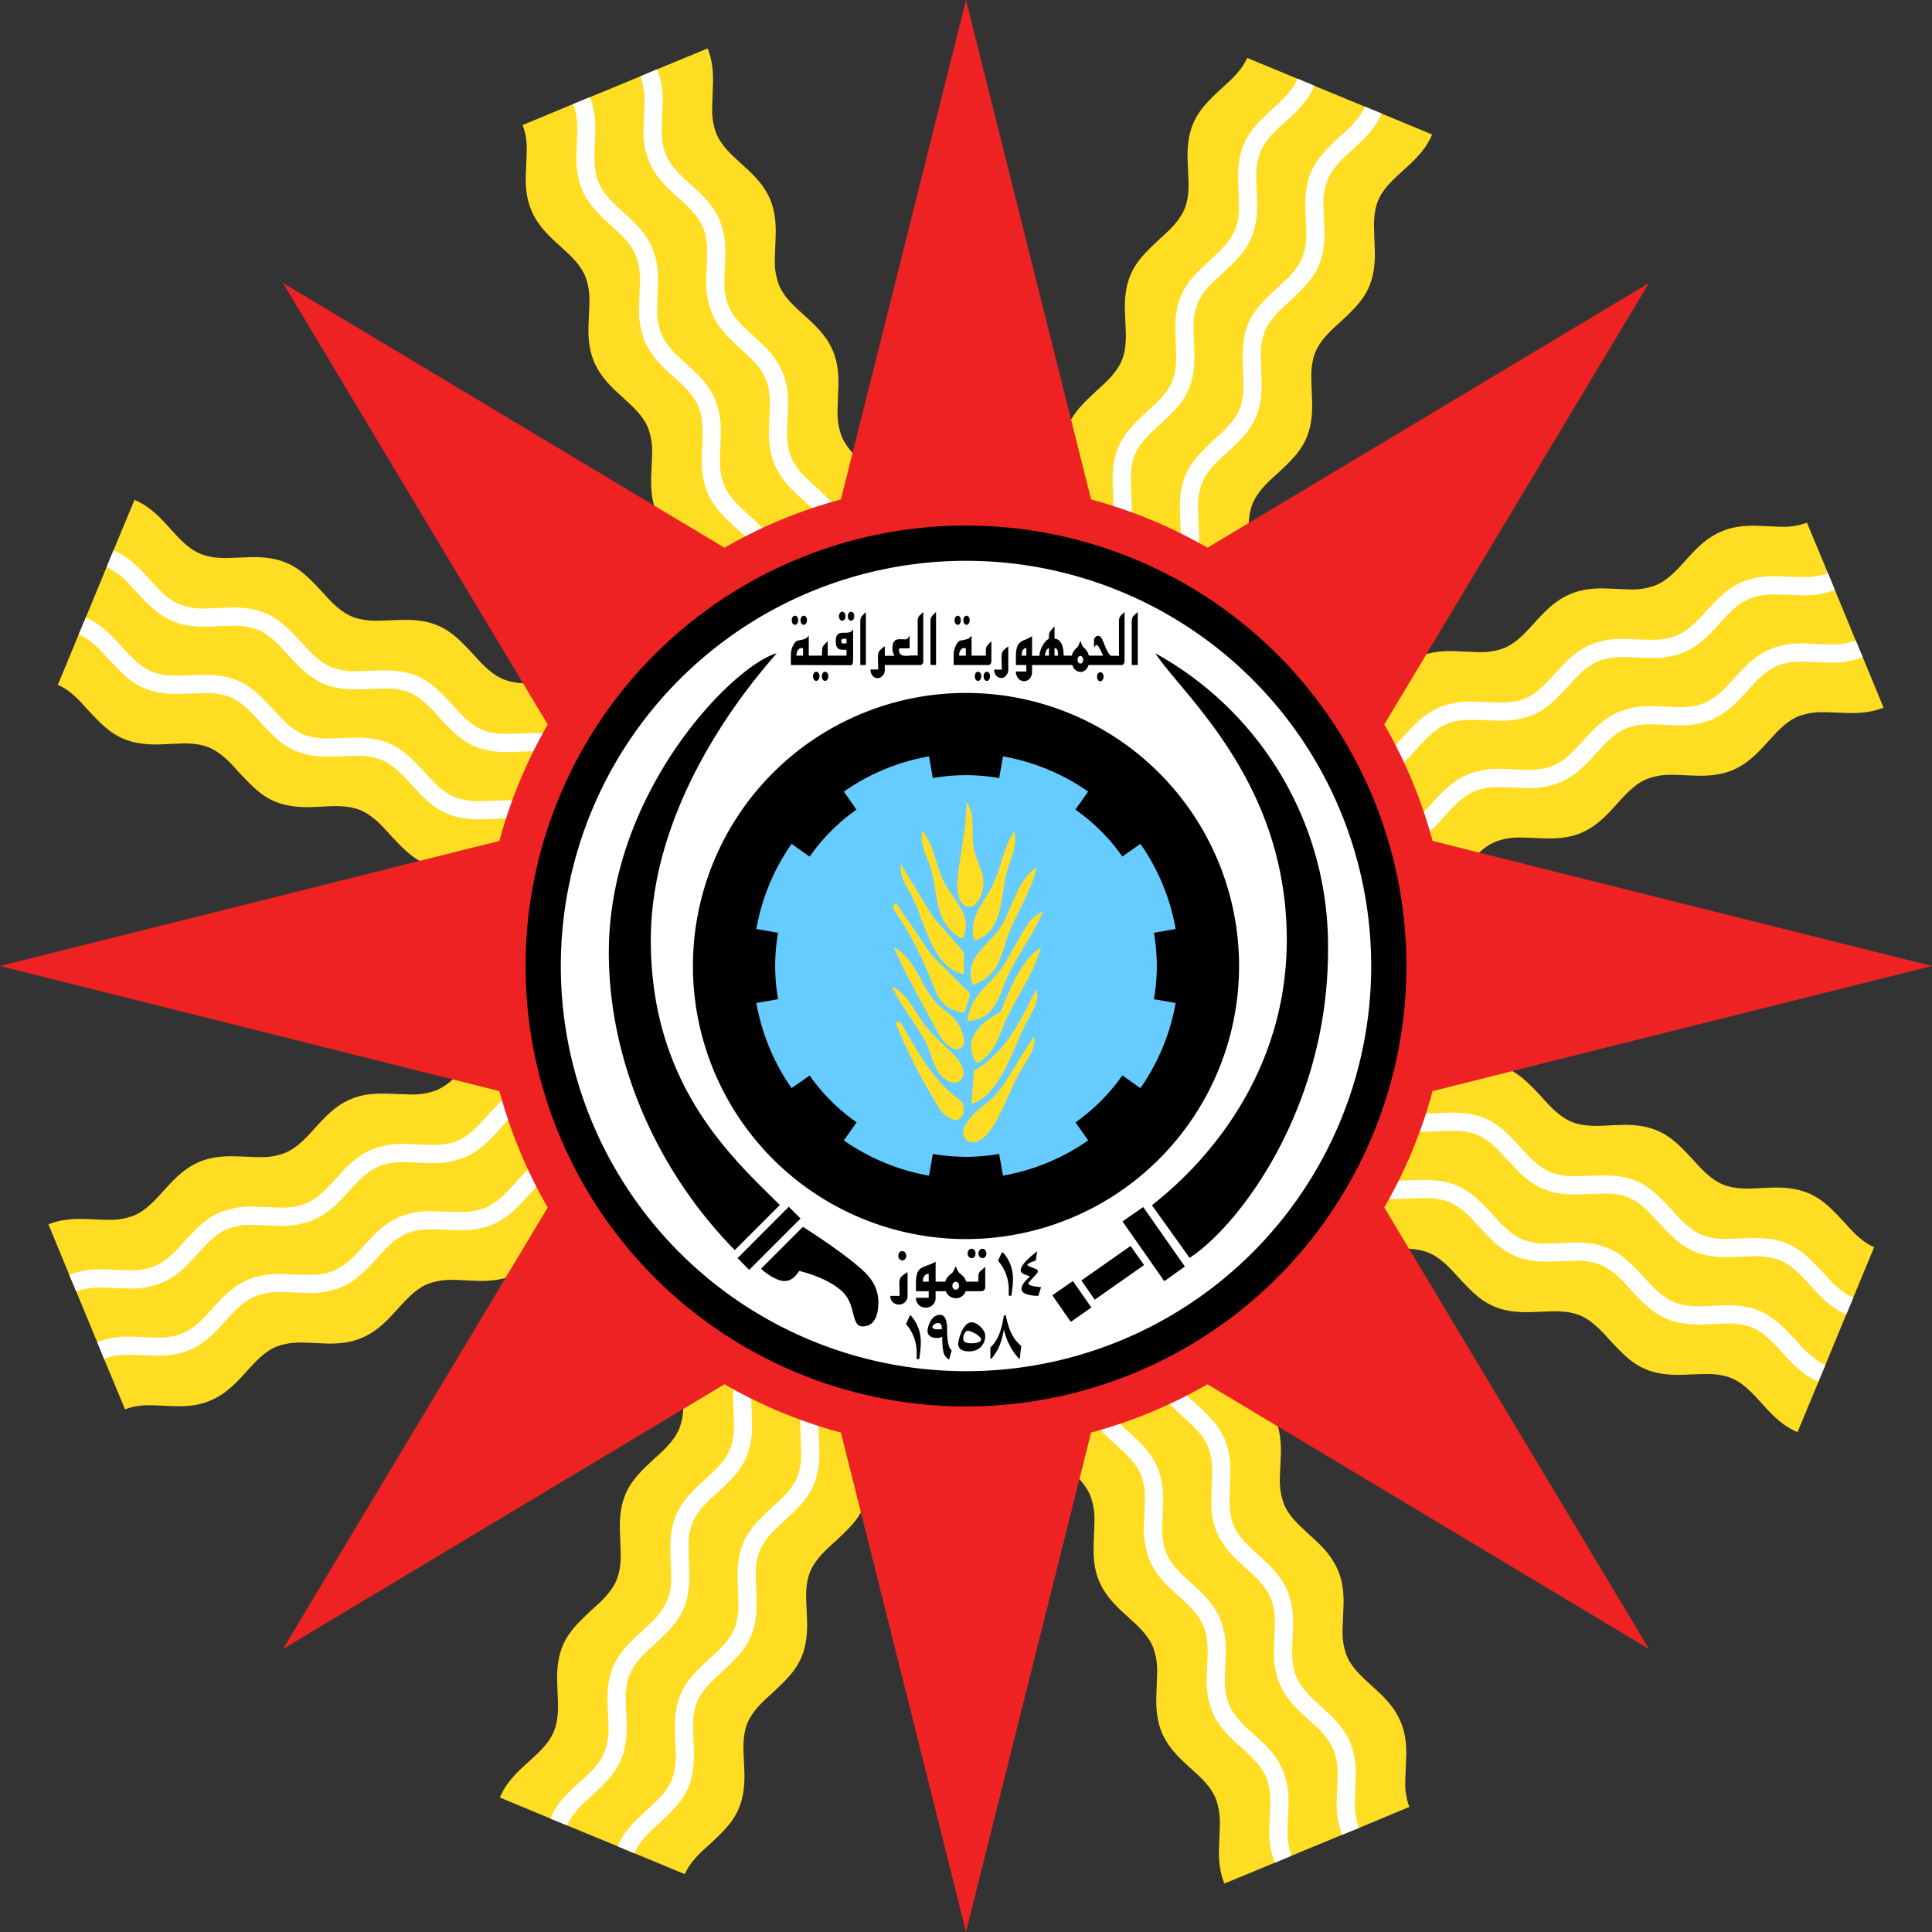
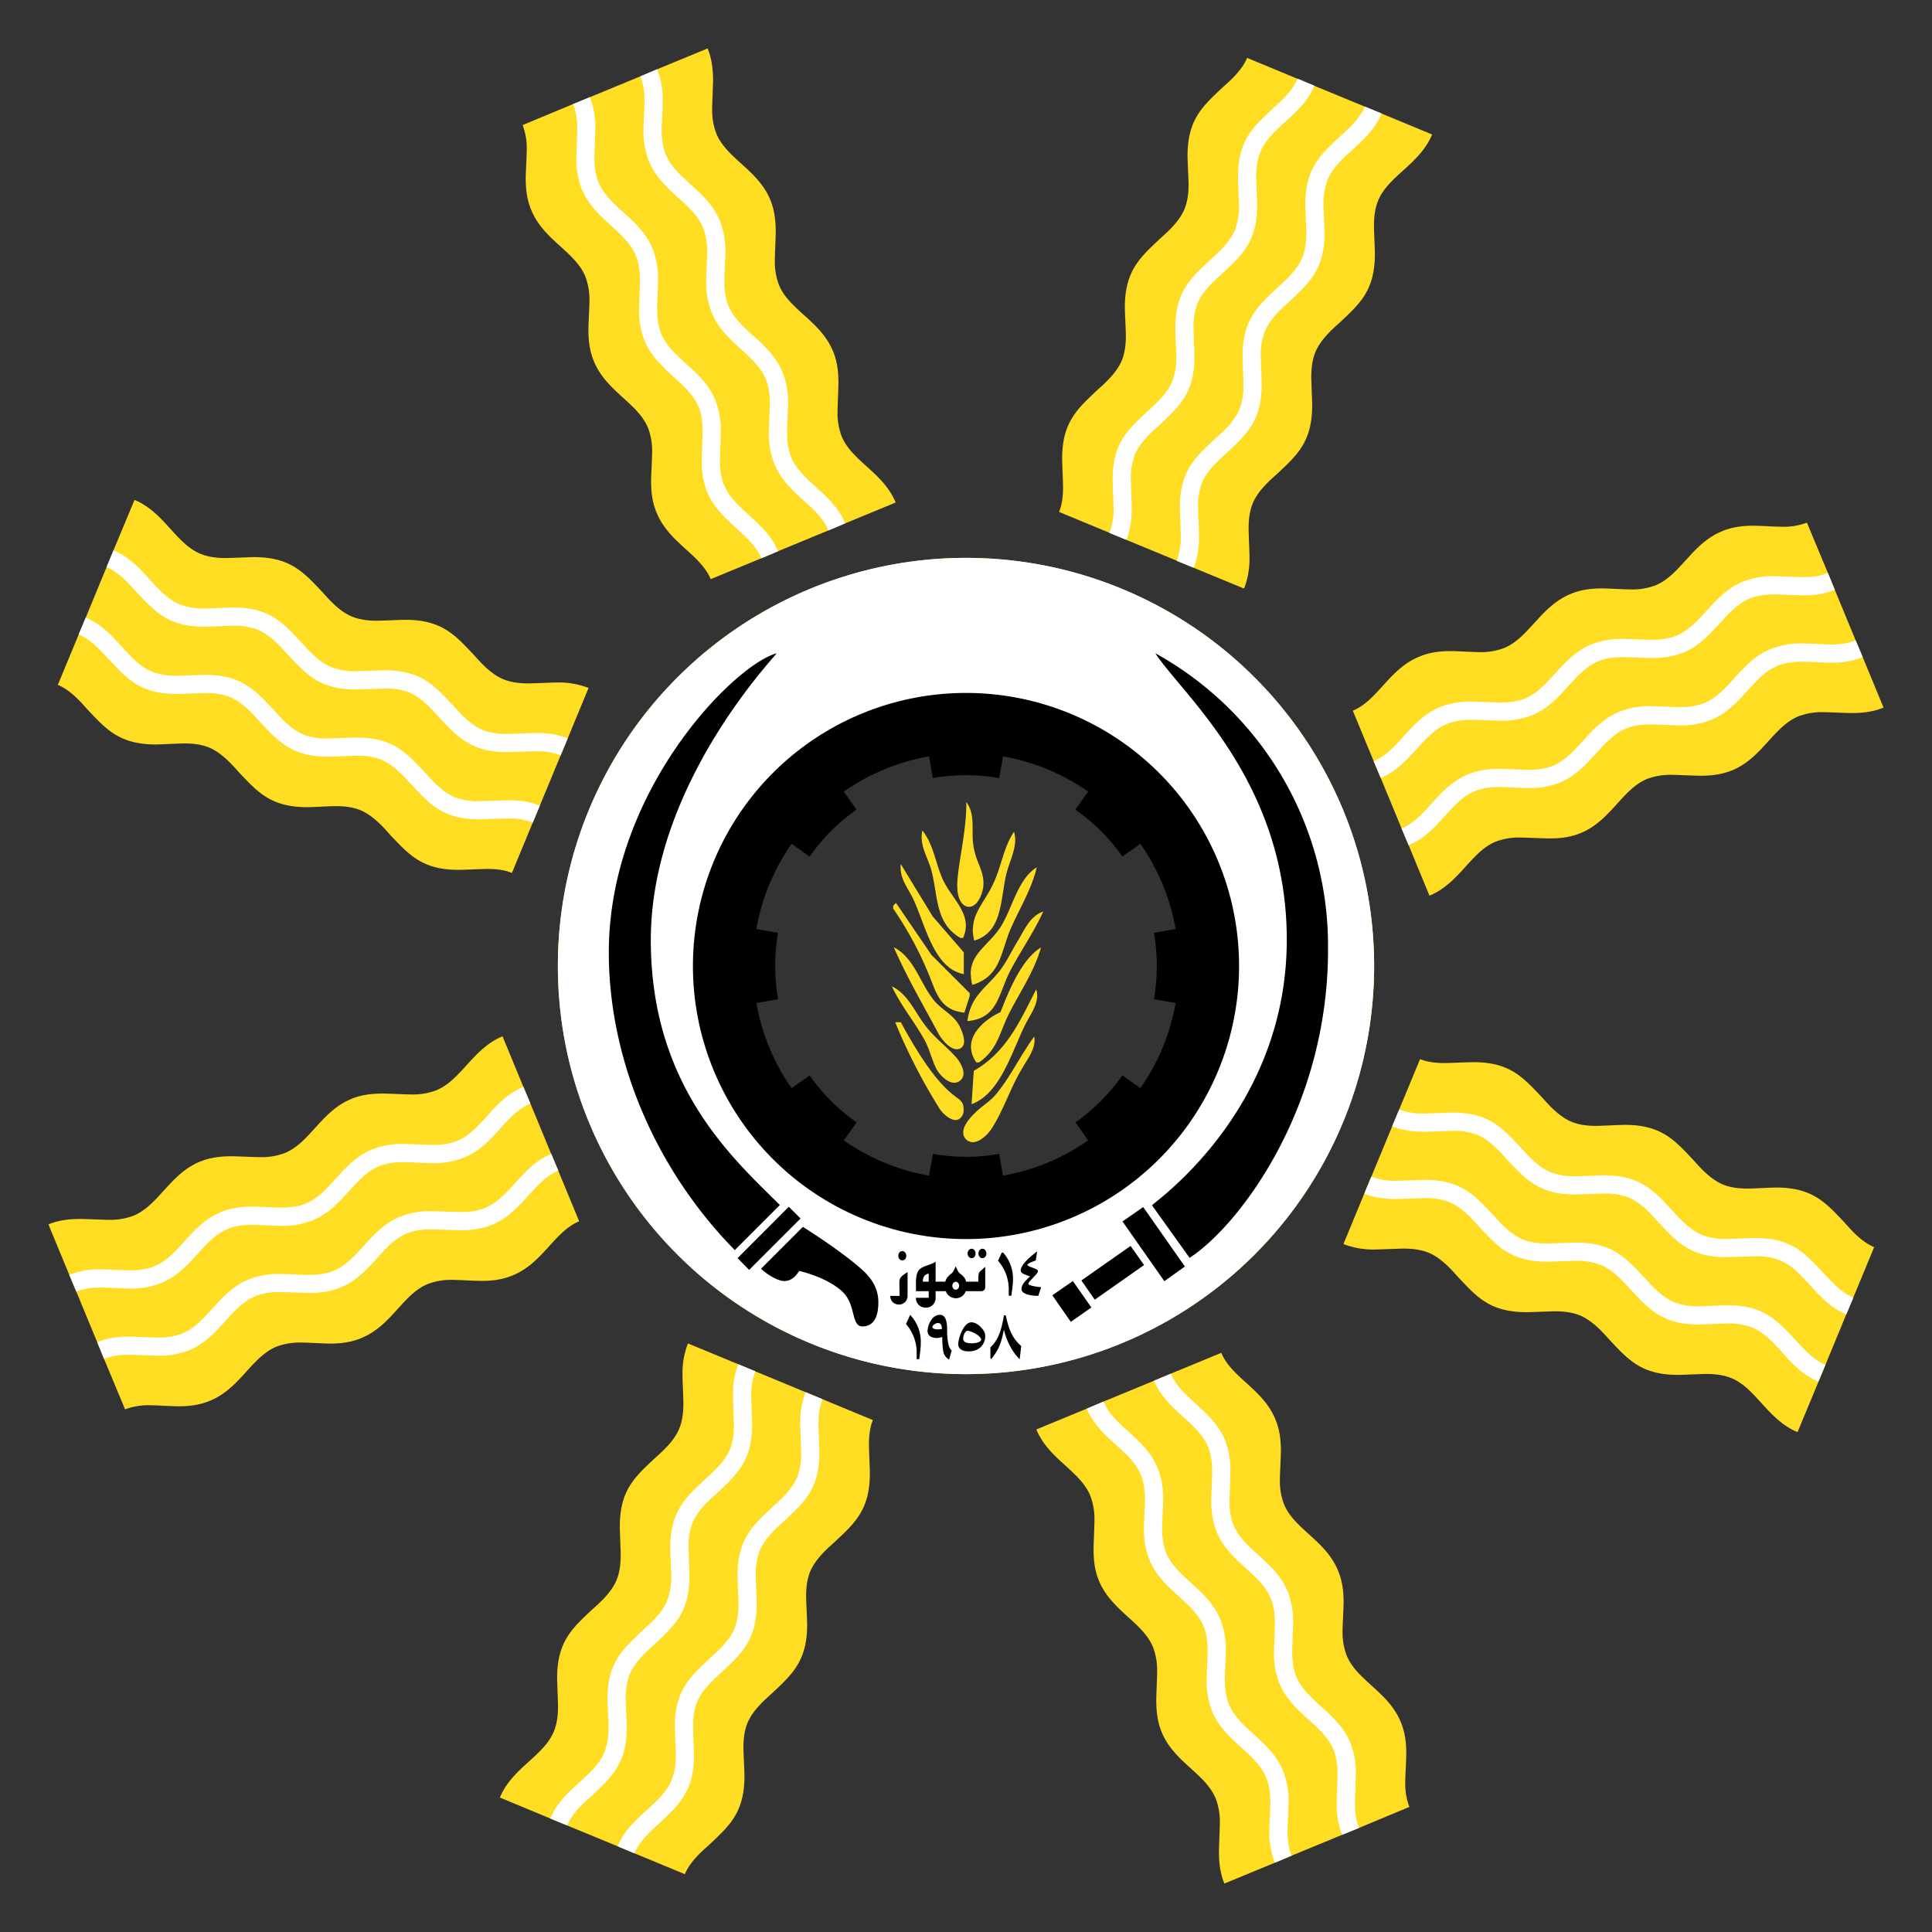
<svg xmlns="http://www.w3.org/2000/svg" xmlns:ns1="http://sodipodi.sourceforge.net/DTD/sodipodi-0.dtd" xmlns:ns2="http://www.inkscape.org/namespaces/inkscape" height="1316" width="1316" version="1.1" id="svg12" ns1:docname="Emblem_of_Iraq_(1959-1965).svg" ns2:version="1.3 (0e150ed6c4, 2023-07-21)">
  <rect width="100%" height="100%" fill="#333333" stroke="none" />
  <defs id="defs12" />
  <ns1:namedview id="namedview12" pagecolor="#ffffff" bordercolor="#666666" borderopacity="1.0" ns2:showpageshadow="2" ns2:pageopacity="0.0" ns2:pagecheckerboard="0" ns2:deskcolor="#d1d1d1" ns2:zoom="0.60572687" ns2:cx="658.71273" ns2:cy="657.88727" ns2:window-width="1920" ns2:window-height="1007" ns2:window-x="-9" ns2:window-y="-9" ns2:window-maximized="1" ns2:current-layer="svg12" />
  <path d="M 482,33 447.6,47.2 436.2,52 401.8,66.2 390.3,70.9 356,85.2 a 44.4,44.4 0 0 1 2.8,16.8 c 0,4 -0.7,15.7 -0.7,19.6 0,6.3 0.6,14 3.8,21.5 8.4,20.5 29.7,28.1 36.8,45.2 a 44.5,44.5 0 0 1 2.8,16.8 c 0,4 -0.7,15.7 -0.7,19.6 0,6.3 0.6,14 3.8,21.5 8.4,20.4 29.7,28.2 36.8,45.2 a 44.4,44.4 0 0 1 2.8,16.8 c 0,4 -0.7,15.7 -0.7,19.6 0,6.3 0.6,14 3.8,21.5 8.4,20.5 29.7,28.2 36.8,45.2 l 34.4,-14.2 11.4,-4.8 34.4,-14.2 11.4,-4.8 34.4,-14.2 c -8.5,-20.5 -29.8,-28.1 -36.8,-45.1 a 44.5,44.5 0 0 1 -2.8,-16.9 c 0,-3.9 0.6,-15.6 0.6,-19.5 0,-6.3 -0.5,-14 -3.7,-21.6 -8.5,-20.5 -29.8,-28.1 -36.8,-45.1 a 44.4,44.4 0 0 1 -2.8,-16.9 c 0,-3.9 0.6,-15.6 0.6,-19.5 0,-6.3 -0.6,-14 -3.7,-21.6 -8.4,-20.4 -29.8,-28.1 -36.8,-45.2 a 44.5,44.5 0 0 1 -2.8,-16.8 c 0,-3.9 0.6,-15.6 0.6,-19.5 0,-6.3 -0.6,-14 -3.7,-21.6 z m 367.5,6.4 c -3.9,9.4 -13.1,16.8 -17,20.4 -13.3,12.6 -23.6,21.6 -23.6,46.3 0,4 0.7,15.7 0.7,19.6 0,5.5 -0.6,11.5 -2.8,16.8 -4,9.4 -13.1,16.8 -17,20.4 -13.3,12.6 -23.6,21.7 -23.6,46.3 0,4 0.7,15.7 0.7,19.6 0,5.5 -0.6,11.5 -2.8,16.8 -4,9.4 -13.1,16.8 -17,20.4 -13.2,12.5 -23.6,21.6 -23.6,46.3 0,4 0.6,15.7 0.6,19.6 0,5.5 -0.5,11.5 -2.7,16.8 l 34.3,14.2 11.5,4.8 34.3,14.2 11.5,4.8 34.4,14.2 a 55.7,55.7 0 0 0 3.7,-21.6 c 0,-3.9 -0.6,-15.6 -0.6,-19.5 0,-5.5 0.6,-11.5 2.8,-16.9 3.8,-9.3 13,-16.8 16.9,-20.4 13.3,-12.5 23.6,-21.6 23.6,-46.3 0,-3.9 -0.6,-15.6 -0.6,-19.5 0,-5.5 0.6,-11.5 2.8,-16.9 3.9,-9.3 13,-16.8 16.9,-20.4 13.4,-12.6 23.6,-21.6 23.6,-46.3 0,-3.9 -0.6,-15.6 -0.6,-19.5 0,-5.5 0.6,-11.5 2.8,-16.9 7,-17 28.3,-24.7 36.8,-45.1 L 941,77.3 929.6,72.6 895.2,58.4 883.7,53.6 849.4,39.4 Z m 25.3,169.2 z m -783.2,132 -14.3,34.3 -4.7,11.4 -14.2,34.4 -4.8,11.5 -14.2,34.3 c 9.4,3.9 16.8,13.1 20.4,17 12.6,13.3 21.6,23.6 46.3,23.6 4,0 15.7,-0.7 19.6,-0.7 5.5,0 11.5,0.6 16.8,2.8 9.4,4 16.8,13.1 20.4,17 12.6,13.3 21.6,23.6 46.3,23.6 4,0 15.7,-0.7 19.6,-0.7 5.5,0 11.5,0.6 16.8,2.8 9.4,4 16.8,13.1 20.4,17 12.6,13.3 21.6,23.6 46.3,23.6 4,0 15.7,-0.6 19.6,-0.6 5.5,0 11.5,0.5 16.8,2.7 l 14.2,-34.3 4.8,-11.5 14.2,-34.3 4.8,-11.5 14.2,-34.4 a 55.7,55.7 0 0 0 -21.6,-3.7 c -3.9,0 -15.6,0.6 -19.5,0.6 -5.5,0 -11.5,-0.6 -16.9,-2.8 -9.3,-3.8 -16.8,-13 -20.4,-16.9 -12.6,-13.3 -21.6,-23.6 -46.3,-23.6 -3.9,0 -15.6,0.6 -19.5,0.6 -5.5,0 -11.5,-0.6 -16.9,-2.8 -9.3,-3.8 -16.8,-13 -20.4,-16.9 -12.6,-13.3 -21.6,-23.6 -46.3,-23.6 -3.9,0 -15.6,0.6 -19.5,0.6 -5.5,0 -11.5,-0.6 -16.9,-2.8 C 119.6,370.3 112,349 91.6,340.5 Z M 1230.8,356 a 44.4,44.4 0 0 1 -16.8,2.8 c -4,0 -15.7,-0.7 -19.6,-0.7 -6.3,0 -14,0.6 -21.5,3.8 -20.5,8.4 -28.1,29.7 -45.2,36.8 a 44.5,44.5 0 0 1 -16.8,2.8 c -4,0 -15.7,-0.7 -19.6,-0.7 -6.3,0 -14,0.6 -21.5,3.8 -20.4,8.4 -28.2,29.7 -45.2,36.8 a 44.4,44.4 0 0 1 -16.8,2.8 c -4,0 -15.7,-0.7 -19.6,-0.7 -6.3,0 -14,0.6 -21.5,3.8 -20.5,8.4 -28.2,29.7 -45.2,36.8 l 14.2,34.4 4.8,11.4 14.2,34.4 4.8,11.4 14.2,34.4 c 20.5,-8.5 28.1,-29.8 45.1,-36.8 a 44.5,44.5 0 0 1 16.9,-2.8 c 3.9,0 15.6,0.6 19.5,0.6 6.3,0 14,-0.5 21.6,-3.7 20.5,-8.5 28.1,-29.8 45.1,-36.8 a 44.4,44.4 0 0 1 16.9,-2.8 c 3.9,0 15.6,0.6 19.5,0.6 6.3,0 14,-0.6 21.6,-3.7 20.4,-8.4 28.1,-29.8 45.2,-36.8 a 44.5,44.5 0 0 1 16.8,-2.8 c 3.9,0 15.6,0.6 19.5,0.6 6.3,0 14,-0.6 21.6,-3.7 l -14.2,-34.4 -4.8,-11.4 -14.2,-34.4 -4.7,-11.5 z M 658,380 a 278,278 0 1 0 0,556 278,278 0 0 0 0,-556 z m 0,94 a 184,184 0 1 1 0,368 184,184 0 0 1 0,-368 z M 342.3,705.9 c -20.4,8.5 -28.1,29.8 -45.2,36.8 a 44.4,44.4 0 0 1 -16.8,2.8 c -3.9,0 -15.6,-0.6 -19.5,-0.6 -6.3,0 -14,0.5 -21.6,3.7 -20.5,8.5 -28.1,29.8 -45.2,36.8 a 44.4,44.4 0 0 1 -16.8,2.8 c -3.9,0 -15.6,-0.6 -19.5,-0.6 -6.3,0 -14,0.6 -21.6,3.7 -20.5,8.5 -28.1,29.8 -45.2,36.8 a 44.4,44.4 0 0 1 -16.8,2.8 c -3.9,0 -15.6,-0.6 -19.6,-0.6 -6.2,0 -14,0.6 -21.5,3.7 l 14.2,34.4 4.8,11.4 14.2,34.4 4.7,11.5 14.3,34.3 a 44.4,44.4 0 0 1 16.8,-2.8 c 4,0 15.7,0.7 19.6,0.7 6.3,0 14,-0.6 21.5,-3.8 20.5,-8.4 28.1,-29.7 45.2,-36.8 a 44.4,44.4 0 0 1 16.8,-2.8 c 4,0 15.7,0.7 19.6,0.7 6.3,0 14,-0.6 21.5,-3.8 20.5,-8.4 28.1,-29.7 45.2,-36.8 a 44.4,44.4 0 0 1 16.8,-2.8 c 4,0 15.7,0.7 19.6,0.7 6.3,0 14,-0.6 21.5,-3.8 20.5,-8.4 28.2,-29.7 45.2,-36.8 l -14.2,-34.4 -4.8,-11.4 -14.2,-34.4 -4.8,-11.4 z m 625,15.5 -14.2,34.3 -4.8,11.5 -14.2,34.3 -4.8,11.5 -14.2,34.4 a 55.7,55.7 0 0 0 21.6,3.7 c 3.9,0 15.6,-0.6 19.5,-0.6 5.5,0 11.5,0.6 16.9,2.8 9.3,3.8 16.8,13 20.4,16.9 12.6,13.4 21.6,23.6 46.3,23.6 3.9,0 15.6,-0.6 19.5,-0.6 5.5,0 11.5,0.6 16.9,2.8 9.3,3.9 16.8,13 20.4,16.9 12.6,13.4 21.6,23.6 46.3,23.6 3.9,0 15.6,-0.6 19.5,-0.6 5.5,0 11.5,0.6 16.9,2.8 17,7 24.7,28.3 45.1,36.8 l 14.3,-34.4 4.7,-11.4 14.2,-34.4 4.8,-11.5 14.2,-34.3 c -9.4,-3.9 -16.8,-13.1 -20.4,-17 -12.6,-13.3 -21.6,-23.6 -46.3,-23.6 -4,0 -15.7,0.7 -19.6,0.7 -5.5,0 -11.5,-0.6 -16.8,-2.8 -9.4,-4 -16.8,-13.1 -20.4,-17 -12.6,-13.4 -21.7,-23.6 -46.3,-23.6 -4,0 -15.7,0.7 -19.6,0.7 -5.5,0 -11.5,-0.6 -16.8,-2.8 -9.4,-4 -16.8,-13.1 -20.4,-17 -12.5,-13.2 -21.6,-23.6 -46.3,-23.6 -4,0 -15.7,0.6 -19.6,0.6 -5.5,0 -11.5,-0.5 -16.8,-2.7 z m 138,151.1 z m -636.7,42.6 a 55.8,55.8 0 0 0 -3.7,21.6 c 0,3.9 0.6,15.6 0.6,19.5 0,5.5 -0.6,11.5 -2.8,16.9 -3.8,9.3 -13,16.8 -16.9,20.4 -13.4,12.6 -23.6,21.6 -23.6,46.3 0,3.9 0.6,15.6 0.6,19.5 0,5.5 -0.6,11.5 -2.8,16.9 -3.8,9.3 -13,16.8 -16.9,20.4 -13.3,12.5 -23.6,21.6 -23.6,46.3 0,3.9 0.6,15.6 0.6,19.5 0,5.5 -0.6,11.5 -2.8,16.9 -7,17.1 -28.3,24.7 -36.8,45.1 l 34.4,14.3 11.4,4.7 34.4,14.2 11.5,4.8 34.3,14.2 c 3.9,-9.4 13.1,-16.8 17,-20.4 13.3,-12.6 23.6,-21.6 23.6,-46.3 0,-4 -0.7,-15.7 -0.7,-19.6 0,-5.5 0.6,-11.5 2.8,-16.8 4,-9.4 13.1,-16.8 17,-20.4 13.3,-12.6 23.6,-21.6 23.6,-46.3 0,-4 -0.7,-15.7 -0.7,-19.6 0,-5.5 0.6,-11.5 2.8,-16.8 4,-9.4 13.1,-16.8 17,-20.4 13.3,-12.5 23.6,-21.6 23.6,-46.3 0,-4 -0.6,-15.7 -0.6,-19.6 0,-5.5 0.5,-11.5 2.7,-16.8 l -34.3,-14.2 -11.5,-4.8 -34.3,-14.2 -11.5,-4.8 z m 363.3,6.4 -34.4,14.2 -11.4,4.8 -34.4,14.2 -11.4,4.8 -34.4,14.2 c 8.5,20.4 29.8,28.1 36.8,45.2 a 44.4,44.4 0 0 1 2.8,16.8 c 0,3.9 -0.6,15.6 -0.6,19.5 0,6.3 0.5,14 3.7,21.6 8.5,20.5 29.8,28.1 36.8,45.2 a 44.4,44.4 0 0 1 2.8,16.8 c 0,3.9 -0.6,15.6 -0.6,19.5 0,6.3 0.6,14 3.7,21.6 8.5,20.5 29.8,28.1 36.8,45.2 a 44.4,44.4 0 0 1 2.8,16.8 c 0,3.9 -0.6,15.6 -0.6,19.6 0,6.2 0.6,14 3.7,21.5 l 34.4,-14.2 11.4,-4.8 34.4,-14.2 11.5,-4.7 34.3,-14.3 a 44.4,44.4 0 0 1 -2.8,-16.8 c 0,-4 0.7,-15.7 0.7,-19.6 0,-6.3 -0.6,-14 -3.8,-21.5 -8.4,-20.5 -29.7,-28.1 -36.8,-45.2 a 44.4,44.4 0 0 1 -2.8,-16.8 c 0,-4 0.7,-15.7 0.7,-19.6 0,-6.3 -0.6,-14 -3.8,-21.5 -8.4,-20.5 -29.7,-28.1 -36.8,-45.2 a 44.4,44.4 0 0 1 -2.8,-16.8 c 0,-4 0.7,-15.7 0.7,-19.6 0,-6.3 -0.6,-14 -3.8,-21.5 -8.4,-20.5 -29.7,-28.2 -36.8,-45.2 z" fill="#ffdd22" id="path1" />
  <g fill="#ffffff" id="g3" transform="translate(-23,-23)">
    <path d="m 977.7,587.3 c 17,-7 24.7,-28.4 45.2,-36.8 a 55.7,55.7 0 0 1 21.5,-3.8 c 4,0 15.7,0.7 19.6,0.7 5.5,0 11.5,-0.6 16.8,-2.8 17,-7 24.7,-28.4 45.2,-36.8 a 55.7,55.7 0 0 1 21.5,-3.8 c 4,0 15.7,0.7 19.6,0.7 5.5,0 11.5,-0.6 16.8,-2.8 17,-7 24.7,-28.4 45.2,-36.8 a 55.7,55.7 0 0 1 21.6,-3.8 c 3.9,0 15.6,0.7 19.5,0.7 5.5,0 11.5,-0.6 16.8,-2.8 l 4.8,11.4 a 55.7,55.7 0 0 1 -21.6,3.8 c -3.9,0 -15.6,-0.7 -19.6,-0.7 -5.4,0 -11.5,0.6 -16.8,2.8 -17,7 -24.7,28.4 -45.1,36.8 a 55.7,55.7 0 0 1 -21.6,3.8 c -3.9,0 -15.7,-0.7 -19.6,-0.7 -5.5,0 -11.5,0.6 -16.8,2.8 -17,7 -24.8,28.4 -45.1,36.8 a 55.7,55.7 0 0 1 -21.6,3.8 c -4,0 -15.7,-0.7 -19.6,-0.7 -5.5,0 -11.5,0.6 -16.8,2.8 -17,7 -24.7,28.4 -45.1,36.8 z m -19,-45.8 c 17,-7.1 24.7,-28.4 45.2,-36.9 a 55.7,55.7 0 0 1 21.6,-3.7 c 3.9,0 15.6,0.6 19.5,0.6 5.5,0 11.5,-0.5 16.8,-2.7 17,-7.1 24.7,-28.4 45.2,-36.9 a 55.7,55.7 0 0 1 21.6,-3.7 c 3.9,0 15.6,0.6 19.5,0.6 5.5,0 11.5,-0.6 16.8,-2.8 17,-7 24.8,-28.3 45.2,-36.8 a 55.7,55.7 0 0 1 21.6,-3.7 c 3.9,0 15.6,0.6 19.5,0.6 5.5,0 11.5,-0.6 16.9,-2.8 l 4.7,11.5 a 55.7,55.7 0 0 1 -21.6,3.7 c -3.9,0 -15.6,-0.6 -19.5,-0.6 -5.5,0 -11.5,0.6 -16.9,2.8 -17,7 -24.7,28.3 -45.1,36.8 a 55.7,55.7 0 0 1 -21.6,3.7 c -3.9,0 -15.6,-0.6 -19.5,-0.6 -5.5,0 -11.5,0.6 -16.9,2.8 -17,7 -24.7,28.4 -45.1,36.8 a 55.7,55.7 0 0 1 -21.6,3.7 c -3.9,0 -15.6,-0.6 -19.5,-0.6 -5.5,0 -11.5,0.6 -16.9,2.8 -17,7 -24.7,28.3 -45.1,36.8 z M 824.5,405 a 44.4,44.4 0 0 0 2.8,-17 c 0,-3.8 -0.6,-15.6 -0.6,-19.5 0,-24.7 10.3,-33.7 23.6,-46.3 3.9,-3.6 13,-11 17,-20.4 A 44.4,44.4 0 0 0 870,285 c 0,-4 -0.6,-15.7 -0.6,-19.6 0,-24.7 10.4,-33.8 23.6,-46.3 3.9,-3.6 13,-11 17,-20.4 a 44.5,44.5 0 0 0 2.8,-16.8 c 0,-4 -0.7,-15.7 -0.7,-19.6 0,-24.6 10.2,-33.7 23.6,-46.3 3.9,-3.6 13,-11 17,-20.4 l 11.4,4.7 c -8.5,20.5 -29.7,28 -36.8,45.2 a 44.4,44.4 0 0 0 -2.8,16.8 c 0,4 0.7,15.7 0.7,19.6 0,24.6 -10.3,33.6 -23.7,46.3 -3.8,3.6 -13,11 -16.9,20.4 a 44.4,44.4 0 0 0 -2.8,16.8 c 0,4 0.6,15.7 0.6,19.6 0,24.6 -10.2,33.7 -23.6,46.3 -3.8,3.6 -13,11 -17,20.4 a 44.4,44.4 0 0 0 -2.7,16.8 c 0,4 0.6,15.7 0.6,19.6 0,6.3 -0.5,14 -3.7,21.6 z m -45.8,-19 a 44.4,44.4 0 0 0 2.8,-16.9 c 0,-3.9 -0.6,-15.6 -0.6,-19.6 0,-24.6 10.2,-33.7 23.6,-46.2 3.8,-3.6 13,-11 17,-20.5 a 44.4,44.4 0 0 0 2.7,-16.8 c 0,-3.9 -0.6,-15.6 -0.6,-19.6 0,-24.7 10.3,-33.7 23.6,-46.2 3.8,-3.6 13,-11.1 17,-20.5 a 44.5,44.5 0 0 0 2.7,-16.8 c 0,-4 -0.6,-15.7 -0.6,-19.6 0,-24.6 10.2,-33.7 23.6,-46.2 3.8,-3.7 13,-11.1 17,-20.5 l 11.4,4.8 c -8.5,20.4 -29.7,28 -36.8,45.1 a 44.4,44.4 0 0 0 -2.8,16.8 c 0,4 0.6,15.7 0.6,19.6 0,24.7 -10.3,33.8 -23.6,46.3 -3.8,3.6 -13,11 -17,20.4 a 44.4,44.4 0 0 0 -2.7,16.8 c 0,4 0.6,15.7 0.6,19.6 0,24.7 -10.2,33.7 -23.6,46.3 -3.8,3.6 -13,11 -17,20.4 a 44.4,44.4 0 0 0 -2.7,16.8 c 0,4 0.6,15.7 0.6,19.6 0,6.3 -0.6,14 -3.7,21.6 z M 459.2,75 470.6,70.2 a 55.7,55.7 0 0 1 3.8,21.6 c 0,3.9 -0.7,15.6 -0.7,19.6 0,5.4 0.6,11.5 2.8,16.8 7,17 28.4,24.7 36.8,45.1 a 55.7,55.7 0 0 1 3.8,21.6 c 0,3.9 -0.7,15.7 -0.7,19.6 0,5.5 0.6,11.5 2.8,16.8 7,17 28.4,24.8 36.8,45.1 a 55.7,55.7 0 0 1 3.8,21.6 c 0,4 -0.7,15.7 -0.7,19.6 0,5.4 0.6,11.5 2.8,16.8 7,17 28.4,24.7 36.8,45.1 l -11.4,4.8 c -7,-17 -28.4,-24.7 -36.8,-45.2 a 55.7,55.7 0 0 1 -3.8,-21.5 c 0,-4 0.7,-15.7 0.7,-19.6 0,-5.5 -0.6,-11.5 -2.8,-16.8 -7,-17 -28.4,-24.7 -36.8,-45.2 A 55.7,55.7 0 0 1 504,214.5 c 0,-4 0.7,-15.7 0.7,-19.6 0,-5.5 -0.6,-11.5 -2.8,-16.8 -7,-17 -28.4,-24.7 -36.8,-45.2 a 55.7,55.7 0 0 1 -3.8,-21.6 c 0,-3.9 0.7,-15.6 0.7,-19.5 0,-5.5 -0.6,-11.5 -2.8,-16.8 z m -45.9,19 11.5,-4.8 a 55.7,55.7 0 0 1 3.7,21.6 c 0,3.9 -0.6,15.6 -0.6,19.5 0,5.5 0.6,11.5 2.8,16.9 7,17 28.3,24.7 36.8,45.1 a 55.7,55.7 0 0 1 3.7,21.6 c 0,3.9 -0.6,15.6 -0.6,19.5 0,5.5 0.6,11.5 2.8,16.9 7,17 28.4,24.7 36.8,45.1 A 55.7,55.7 0 0 1 514,317 c 0,3.9 -0.6,15.6 -0.6,19.5 0,5.5 0.6,11.5 2.8,16.9 7,17 28.3,24.7 36.8,45.1 l -11.4,4.8 c -7.1,-17 -28.4,-24.7 -36.9,-45.2 A 55.7,55.7 0 0 1 501,336.5 c 0,-3.9 0.6,-15.6 0.6,-19.5 0,-5.5 -0.5,-11.5 -2.7,-16.8 -7.1,-17 -28.4,-24.7 -36.9,-45.2 a 55.7,55.7 0 0 1 -3.7,-21.6 c 0,-3.9 0.6,-15.6 0.6,-19.5 0,-5.5 -0.6,-11.5 -2.8,-16.8 -7,-17 -28.3,-24.8 -36.8,-45.2 a 55.7,55.7 0 0 1 -3.7,-21.6 c 0,-3.9 0.6,-15.6 0.6,-19.5 0,-5.5 -0.6,-11.5 -2.8,-16.9 z m -317.7,315.3 4.7,-11.4 c 20.5,8.4 28,29.7 45.2,36.8 a 44.4,44.4 0 0 0 16.8,2.8 c 4,0 15.7,-0.7 19.6,-0.7 24.7,0 33.7,10.3 46.3,23.7 3.6,3.8 11,13 20.4,16.9 a 44.4,44.4 0 0 0 16.8,2.8 c 4,0 15.7,-0.6 19.6,-0.6 24.7,0 33.7,10.2 46.3,23.6 3.6,3.8 11,13 20.4,17 a 44.4,44.4 0 0 0 16.8,2.7 c 4,0 15.7,-0.6 19.6,-0.6 6.3,0 14,0.5 21.6,3.7 l -4.8,11.5 a 44.4,44.4 0 0 0 -16.8,-2.8 c -4,0 -15.7,0.6 -19.6,0.6 -24.6,0 -33.7,-10.2 -46.3,-23.6 -3.6,-3.9 -11,-13 -20.4,-17 A 44.4,44.4 0 0 0 285,492 c -4,0 -15.7,0.6 -19.6,0.6 -24.7,0 -33.7,-10.3 -46.3,-23.6 -3.6,-3.9 -11,-13 -20.4,-17 a 44.4,44.4 0 0 0 -16.8,-2.8 c -4,0 -15.7,0.7 -19.6,0.7 -24.6,0 -33.7,-10.3 -46.3,-23.6 -3.6,-3.9 -11,-13 -20.4,-17 z m -19,45.9 4.8,-11.5 c 20.4,8.5 28,29.7 45.1,36.8 a 44.4,44.4 0 0 0 16.8,2.8 c 4,0 15.7,-0.6 19.6,-0.6 24.7,0 33.7,10.3 46.3,23.6 3.6,3.8 11,13 20.4,17 a 44.4,44.4 0 0 0 16.8,2.7 c 4,0 15.7,-0.6 19.6,-0.6 24.7,0 33.7,10.3 46.3,23.6 3.6,3.8 11,13 20.4,17 a 44.4,44.4 0 0 0 16.8,2.7 c 4,0 15.7,-0.6 19.6,-0.6 6.3,0 14,0.6 21.6,3.7 l -4.8,11.5 a 44.4,44.4 0 0 0 -16.8,-2.8 c -3.9,0 -15.6,0.6 -19.6,0.6 -24.7,0 -33.7,-10.3 -46.2,-23.6 -3.6,-3.8 -11.1,-13 -20.5,-17 A 44.4,44.4 0 0 0 266,537.8 c -4,0 -15.6,0.6 -19.6,0.6 -24.7,0 -33.7,-10.3 -46.2,-23.6 -3.7,-3.8 -11.1,-13 -20.5,-17 a 44.4,44.4 0 0 0 -16.8,-2.7 c -4,0 -15.6,0.6 -19.6,0.6 -24.6,0 -33.7,-10.3 -46.2,-23.6 -3.7,-3.8 -11.1,-13 -20.5,-17 z m -6.4,436.2 a 55.8,55.8 0 0 1 21.6,-3.8 c 3.9,0 15.6,0.7 19.6,0.7 5.4,0 11.5,-0.6 16.8,-2.8 17,-7 24.7,-28.4 45.1,-36.8 a 55.7,55.7 0 0 1 21.6,-3.8 c 3.9,0 15.6,0.7 19.6,0.7 5.4,0 11.5,-0.6 16.8,-2.8 17,-7 24.7,-28.4 45.1,-36.8 a 55.8,55.8 0 0 1 21.6,-3.8 c 4,0 15.6,0.7 19.6,0.7 5.5,0 11.5,-0.6 16.8,-2.8 17,-7 24.7,-28.4 45.1,-36.8 l 4.8,11.4 c -17,7 -24.7,28.4 -45.2,36.8 a 55.7,55.7 0 0 1 -21.5,3.8 c -4,0 -15.7,-0.7 -19.6,-0.7 -5.5,0 -11.5,0.6 -16.8,2.8 -17,7 -24.7,28.4 -45.2,36.8 a 55.7,55.7 0 0 1 -21.5,3.8 c -4,0 -15.7,-0.7 -19.6,-0.7 -5.5,0 -11.5,0.6 -16.8,2.8 -17,7 -24.7,28.4 -45.2,36.8 a 55.7,55.7 0 0 1 -21.5,3.8 c -4,0 -15.7,-0.7 -19.6,-0.7 -5.5,0 -11.5,0.6 -16.8,2.8 z m 19,45.8 a 55.7,55.7 0 0 1 21.6,-3.7 c 3.9,0 15.6,0.6 19.5,0.6 5.5,0 11.5,-0.6 16.9,-2.8 17,-7 24.7,-28.3 45.1,-36.8 a 55.8,55.8 0 0 1 21.6,-3.7 c 3.9,0 15.6,0.6 19.5,0.6 5.5,0 11.5,-0.6 16.9,-2.8 17,-7 24.7,-28.3 45.1,-36.8 A 55.7,55.7 0 0 1 317,848 c 3.9,0 15.6,0.6 19.5,0.6 5.5,0 11.5,-0.6 16.9,-2.8 17,-7 24.7,-28.3 45.1,-36.8 l 4.8,11.4 c -17,7.1 -24.7,28.4 -45.2,36.9 a 55.8,55.8 0 0 1 -21.6,3.7 c -3.9,0 -15.6,-0.6 -19.5,-0.6 -5.5,0 -11.5,0.5 -16.8,2.7 -17,7.1 -24.7,28.4 -45.2,36.9 a 55.7,55.7 0 0 1 -21.6,3.7 c -3.9,0 -15.6,-0.6 -19.5,-0.6 -5.5,0 -11.5,0.5 -16.9,2.8 -17,7 -24.7,28.3 -45.1,36.8 a 55.7,55.7 0 0 1 -21.6,3.7 c -3.9,0 -15.6,-0.6 -19.5,-0.6 -5.5,0 -11.5,0.6 -16.9,2.8 z m 308.7,324.5 c 8.4,-20.5 29.7,-28 36.8,-45.2 a 44.4,44.4 0 0 0 2.8,-16.8 c 0,-4 -0.7,-15.7 -0.7,-19.6 0,-24.7 10.4,-33.7 23.7,-46.3 3.8,-3.6 13,-11 16.9,-20.4 a 44.4,44.4 0 0 0 2.8,-16.8 c 0,-4 -0.6,-15.7 -0.6,-19.6 0,-24.7 10.3,-33.7 23.6,-46.3 3.8,-3.6 13,-11 17,-20.4 a 44.4,44.4 0 0 0 2.7,-16.8 c 0,-4 -0.6,-15.7 -0.6,-19.6 0,-6.3 0.5,-14 3.7,-21.6 l 11.5,4.8 a 44.4,44.4 0 0 0 -2.8,16.8 c 0,4 0.6,15.7 0.6,19.6 0,24.7 -10.3,33.7 -23.6,46.3 -3.9,3.6 -13,11 -17,20.4 A 44.4,44.4 0 0 0 492,1077 c 0,4 0.6,15.7 0.6,19.6 0,24.6 -10.3,33.7 -23.6,46.3 -3.9,3.6 -13,11 -17,20.4 a 44.4,44.4 0 0 0 -2.8,16.8 c 0,4 0.7,15.7 0.7,19.6 0,24.6 -10.2,33.6 -23.6,46.3 -3.9,3.6 -13,11 -17,20.4 z m 45.8,18.9 c 8.5,-20.4 29.7,-28 36.8,-45.1 a 44.4,44.4 0 0 0 2.8,-16.8 c 0,-4 -0.6,-15.7 -0.6,-19.6 0,-24.7 10.2,-33.7 23.6,-46.3 3.8,-3.6 13,-11 17,-20.4 a 44.4,44.4 0 0 0 2.7,-16.8 c 0,-4 -0.6,-15.7 -0.6,-19.6 0,-24.7 10.3,-33.8 23.6,-46.3 3.8,-3.6 13,-11 17,-20.4 a 44.4,44.4 0 0 0 2.7,-16.8 c 0,-4 -0.6,-15.7 -0.6,-19.6 0,-6.3 0.6,-14 3.7,-21.6 l 11.5,4.8 a 44.4,44.4 0 0 0 -2.8,16.8 c 0,3.9 0.6,15.6 0.6,19.6 0,24.7 -10.3,33.7 -23.6,46.2 -3.8,3.6 -13,11.1 -17,20.5 a 44.4,44.4 0 0 0 -2.7,16.8 c 0,3.9 0.6,15.6 0.6,19.6 0,24.6 -10.3,33.7 -23.6,46.2 -3.8,3.7 -13,11.1 -17,20.5 a 44.4,44.4 0 0 0 -2.7,16.8 c 0,4 0.6,15.6 0.6,19.6 0,24.6 -10.3,33.7 -23.6,46.2 -3.9,3.7 -13,11.1 -17,20.5 z m 319.6,-298.1 11.4,-4.8 c 7,17 28.4,24.7 36.8,45.2 a 55.7,55.7 0 0 1 3.8,21.5 c 0,4 -0.7,15.7 -0.7,19.6 0,5.5 0.6,11.5 2.8,16.8 7,17 28.4,24.7 36.8,45.2 a 55.8,55.8 0 0 1 3.8,21.5 c 0,4 -0.7,15.7 -0.7,19.6 0,5.5 0.6,11.5 2.8,16.8 7,17 28.4,24.7 36.8,45.2 a 55.7,55.7 0 0 1 3.8,21.6 c 0,3.9 -0.7,15.6 -0.7,19.5 0,5.5 0.6,11.5 2.8,16.8 l -11.4,4.8 a 55.8,55.8 0 0 1 -3.8,-21.6 c 0,-3.9 0.7,-15.6 0.7,-19.6 0,-5.4 -0.6,-11.4 -2.8,-16.8 -7,-17 -28.4,-24.7 -36.8,-45.1 a 55.7,55.7 0 0 1 -3.8,-21.6 c 0,-3.9 0.7,-15.6 0.7,-19.6 0,-5.4 -0.6,-11.5 -2.8,-16.8 -7,-17 -28.4,-24.7 -36.8,-45.1 a 55.7,55.7 0 0 1 -3.8,-21.6 c 0,-4 0.7,-15.6 0.7,-19.6 0,-5.4 -0.6,-11.5 -2.8,-16.8 -7,-17 -28.4,-24.7 -36.8,-45.1 z m 45.7,-19 11.5,-4.8 c 7.1,17 28.4,24.7 36.9,45.2 a 55.7,55.7 0 0 1 3.7,21.6 c 0,3.9 -0.6,15.6 -0.6,19.5 0,5.5 0.5,11.5 2.7,16.8 7.1,17 28.4,24.7 36.9,45.2 a 55.8,55.8 0 0 1 3.7,21.6 c 0,3.9 -0.6,15.6 -0.6,19.5 0,5.5 0.5,11.5 2.8,16.9 7,17 28.3,24.7 36.8,45.1 a 55.7,55.7 0 0 1 3.7,21.6 c 0,3.9 -0.6,15.6 -0.6,19.5 0,5.5 0.6,11.5 2.8,16.9 l -11.5,4.7 a 55.7,55.7 0 0 1 -3.7,-21.6 c 0,-3.9 0.6,-15.6 0.6,-19.5 0,-5.5 -0.6,-11.5 -2.8,-16.9 -7,-17 -28.3,-24.7 -36.8,-45.1 a 55.7,55.7 0 0 1 -3.7,-21.6 c 0,-3.9 0.6,-15.6 0.6,-19.5 0,-5.5 -0.6,-11.5 -2.8,-16.9 -7,-17 -28.3,-24.7 -36.8,-45.1 a 55.8,55.8 0 0 1 -3.7,-21.6 c 0,-3.9 0.6,-15.6 0.6,-19.5 0,-5.5 -0.6,-11.5 -2.8,-16.9 -7,-17 -28.3,-24.7 -36.8,-45.1 z M 952.3,836 l 4.8,-11.5 a 44.4,44.4 0 0 0 16.8,2.8 c 4,0 15.7,-0.6 19.6,-0.6 24.6,0 33.7,10.3 46.3,23.6 3.6,3.9 11,13 20.4,17 a 44.4,44.4 0 0 0 16.8,2.7 c 4,0 15.7,-0.6 19.6,-0.6 24.6,0 33.7,10.3 46.3,23.6 3.6,3.9 11,13 20.4,17 a 44.5,44.5 0 0 0 16.8,2.8 c 4,0 15.7,-0.7 19.6,-0.7 24.6,0 33.7,10.3 46.3,23.6 3.6,3.9 11,13 20.4,17 l -4.8,11.4 c -20.4,-8.5 -28,-29.7 -45,-36.8 a 44.4,44.4 0 0 0 -17,-2.8 c -3.8,0 -15.6,0.7 -19.5,0.7 -24.6,0 -33.7,-10.3 -46.3,-23.7 -3.6,-3.8 -11,-13 -20.4,-16.9 a 44.4,44.4 0 0 0 -16.8,-2.8 c -4,0 -15.7,0.6 -19.6,0.6 -24.6,0 -33.7,-10.2 -46.3,-23.6 -3.6,-3.8 -11,-13 -20.4,-17 a 44.4,44.4 0 0 0 -16.8,-2.7 c -4,0 -15.7,0.6 -19.6,0.6 -6.3,0 -14,-0.5 -21.6,-3.7 z m 19,-45.8 4.8,-11.5 a 44.4,44.4 0 0 0 16.8,2.8 c 3.9,0 15.6,-0.6 19.6,-0.6 24.6,0 33.7,10.2 46.2,23.6 3.6,3.8 11,13 20.5,17 a 44.4,44.4 0 0 0 16.8,2.7 c 3.9,0 15.7,-0.6 19.6,-0.6 24.6,0 33.7,10.2 46.2,23.6 3.6,3.8 11.1,13 20.5,17 a 44.5,44.5 0 0 0 16.8,2.7 c 4,0 15.7,-0.6 19.6,-0.6 24.6,0 33.6,10.2 46.2,23.6 3.6,3.9 11.1,13 20.5,17 l -4.8,11.4 c -20.4,-8.5 -28,-29.7 -45.1,-36.8 a 44.4,44.4 0 0 0 -16.8,-2.8 c -4,0 -15.7,0.6 -19.6,0.6 -24.6,0 -33.7,-10.2 -46.3,-23.6 -3.6,-3.8 -11,-13 -20.4,-17 a 44.4,44.4 0 0 0 -16.8,-2.7 c -4,0 -15.7,0.6 -19.6,0.6 -24.6,0 -33.7,-10.2 -46.3,-23.6 -3.6,-3.8 -11,-13 -20.4,-17 a 44.4,44.4 0 0 0 -16.8,-2.7 c -4,0 -15.7,0.6 -19.6,0.6 -6.3,0 -14,-0.6 -21.6,-3.7 z" id="path2" />
    <path d="m 403,681 a 278,278 0 1 1 556,0 278,278 0 0 1 -556,0 z m 94,0 a 184,184 0 1 0 368,0 184,184 0 0 0 -368,0 z" id="path3" />
  </g>
-   <path d="m 0,658 340.2,-85.2 a 329,329 0 0 1 32.9,-79.3 L 192.7,192.7 493.5,373.1 a 329,329 0 0 1 79.3,-32.9 L 658,0 743.2,340.2 a 329,329 0 0 1 79.3,32.9 L 1123.3,192.7 942.9,493.5 a 329,329 0 0 1 32.9,79.3 L 1316,658 975.8,743.2 a 329,329 0 0 1 -32.9,79.3 l 180.4,300.8 -300.8,-180.4 a 329,329 0 0 1 -79.3,32.9 L 658,1316 572.8,975.8 A 329,329 0 0 1 493.5,942.9 L 192.7,1123.3 373.1,822.5 a 329,329 0 0 1 -32.9,-79.3 z m 360,0 a 298,298 0 1 0 596,0 298,298 0 0 0 -596,0 z" fill="#ee2222" id="path4" />
-   <path d="m 806,658 a 148,148 0 1 0 -296,0 148,148 0 0 0 296,0 z" fill="#66ccff" id="path5" />
-   <path d="m 358,658 a 300,300 0 1 1 600,0 300,300 0 0 1 -600,0 z m 24,0 a 276,276 0 1 0 552,0 276,276 0 0 0 -552,0 z" id="path6" />
  <path d="m 472,658 a 186,186 0 1 1 372,0 186,186 0 0 1 -372,0 z m 43.2,25.2 a 145,145 0 0 0 24,58 l 12.3,-8.6 a 130,130 0 0 0 32,31.9 l -8.7,12.3 a 145,145 0 0 0 58,24 l 2.6,-14.8 a 130,130 0 0 0 45.2,0 l 2.6,14.8 a 145,145 0 0 0 58,-24 l -8.6,-12.3 a 130,130 0 0 0 31.9,-32 l 12.3,8.7 a 145,145 0 0 0 24,-58 L 786,680.6 a 130,130 0 0 0 0,-45.2 l 14.8,-2.6 a 145,145 0 0 0 -24,-58 l -12.3,8.6 a 130,130 0 0 0 -32,-31.9 l 8.7,-12.3 a 145,145 0 0 0 -58,-24 l -2.6,14.8 a 130,130 0 0 0 -45.2,0 l -2.6,-14.8 a 145,145 0 0 0 -58,24 l 8.6,12.3 a 130,130 0 0 0 -31.9,32 l -12.3,-8.7 a 145,145 0 0 0 -24,58 l 14.8,2.6 a 130,130 0 0 0 0,45.2 z" id="path7" />
  <path d="m 764.6,832 14.1,-9.8 28.4,40.5 -14,10 z m -47.8,50.3 14,-9.7 12.6,18 -14,9.8 z m 19.8,-10.1 33.5,-23.5 9.2,13 -33.6,23.6 z M 502.4,857 l 34.9,-35 8,8 -35,35 z m 282.3,-36 c 4.3,-4.3 91.8,-65.7 91.8,-181 0,-107.9 -71.6,-167.2 -89.5,-195 a 227.7,227.7 0 0 1 117.6,202 c 0,109.6 -61.8,188.8 -94.3,209.8 z m -370,-172.2 c 0,-109.8 85,-195.7 114.3,-203.8 -2.7,4.1 -85.7,90.6 -85.7,195.3 0,99.4 56,148.8 87.9,180.5 l -30.7,30.7 C 446.9,797 414.7,722.3 414.7,648.8 Z m 103.7,215.4 28.5,-28.5 c 0,0 26.4,16.4 41,29.8 7,6.4 10.4,13.4 10.4,21.6 0,11 -3.9,16.4 -10.8,16.4 -8,0 -4.2,-14.9 -13.8,-23.8 -10.7,-9.9 -29.3,-14 -29.3,-14 -3.2,5 -6.4,6.8 -10,6.9 -4.7,0 -11.8,-4.4 -16,-8.4 z" id="path8" />
  <path d="m 652,603.9 c 0,-13.5 6.2,-36.2 6.2,-55.8 v -1.8 c 4,5.2 4.3,11.7 4.3,18.2 v 4 c 0,16.8 7.4,22.2 7.4,33.2 0,6.4 -3.9,16 -9.8,16 -4.8,0 -8,-5.5 -8,-13.8 z m -24.2,-33.7 c 0,-1.5 0.2,-3 0.5,-4.5 7.7,9.6 9,22.8 14.1,33.8 5.3,11 15.5,19.7 15.5,31 0,2.6 -0.5,5.4 -1.9,8.4 h -1.8 c -17.6,-10.3 -15,-28.7 -20,-46.9 -2.3,-7.6 -6.4,-14.1 -6.4,-21.8 z m 34.9,63.1 c 0,-12.4 9,-20 14.4,-32.6 5.2,-11.4 6.5,-23.4 13.6,-34.2 0.5,1.8 0.8,3.6 0.8,5.5 0,7.1 -3.5,14.5 -5.4,21 -5,17.1 -2,41.7 -22.5,47.7 -0.6,-2.7 -1,-5.1 -1,-7.4 z m -49.3,-42.2 c 0,-0.8 0,-1.6 0.2,-2.5 l 21.7,35.6 21.2,24.5 v 14.8 c -20.9,-3.7 -26.5,-35.1 -35,-52.3 -3.5,-6.8 -8,-12.3 -8,-20 z m 47.8,72.3 c 0,-15.1 14,-20.3 21.8,-34.4 6.7,-11.8 11,-30.8 23.2,-38.2 -3.5,14.9 -11.8,28.2 -17.8,41.9 -7,16.5 -6.7,32.2 -26.1,38.2 -0.7,-2.7 -1,-5.3 -1,-7.5 z m -52.8,-46.4 1.9,-2 24.2,35.5 26,26 v 2 l -3.6,11.3 c -17.3,-1.9 -19.1,-14.1 -25,-27.9 a 238,238 0 0 0 -23.5,-43 z m 50.5,78.5 c 2.6,-16.8 10.7,-20.7 20.9,-32.8 5.2,-6.1 8.6,-13.7 12.8,-20.7 5,-8 8.6,-17.8 18,-21.1 -6.7,14.9 -16,27.6 -23.3,42 -7.3,15.2 -8.2,31 -28.4,32.6 z m -50,-50.2 c 13.7,7 17.7,24 26.8,35.5 4.5,5.9 11.5,9.2 16,15.1 1.8,2.4 5,8.7 5,13.4 0,4.3 -3,5.4 -4.9,5.4 -5.3,0 -11,-7.5 -12.9,-11.3 -10,-18.7 -21.5,-38.4 -30,-58 z m 52.5,67.7 c 0,-10.1 9.8,-18.7 20.1,-23.6 5.4,-13.6 14.2,-36.1 27.6,-44 -4.5,16.2 -14.9,31.2 -22.2,45.8 -6.4,13.4 -7.5,23.5 -20,32.5 h -1.8 A 18.4,18.4 0 0 1 661.4,713 Z m -54,-41.2 c 10.9,5.2 15.5,17 22.3,26 6.4,8.8 14.7,14.6 21.8,22.7 2,2.3 4.8,6.8 4.8,10.7 0,3.8 -3.1,6.3 -6.3,6.3 -5,0 -10.3,-5.8 -12.2,-9.5 -3,-6 -4.4,-12.5 -7.6,-18.8 -6.9,-12.8 -16.5,-24 -22.7,-37.4 z m 54.4,80.3 1.5,-22.7 c 22.1,-12.6 31.2,-33.3 42.5,-55.5 0.5,1.4 0.7,2.8 0.7,4.2 0,6.6 -4.5,12.8 -7.5,18.6 -9.5,18.4 -17.2,48.2 -37.2,55.4 z m -52,-55.8 h 3.8 c 33.3,61.5 42.8,46.4 42.8,60 0,3.2 -2.2,6.6 -5.5,6.6 -4.3,0 -9.6,-5.2 -11.4,-8.5 a 388.2,388.2 0 0 1 -29.7,-58 z m 46.3,75.1 c 0,-4.9 4.9,-10.3 7.7,-13 5,-5.1 11.2,-8.4 15.5,-14.1 9.6,-11.9 16,-25.8 25.2,-38.3 l 0.2,2.5 c 0,6.8 -4.8,12.8 -8,18.5 -8.3,13.3 -13,29.2 -21.4,42 -2.3,3.5 -7.7,9 -12.7,9 a 6.6,6.6 0 0 1 -6.5,-6.6 z" fill="#ffdd22" id="path9" />
  <path d="m 666.5,853.8 c 0,-1.8 1.2,-3.2 2.7,-3.2 1.6,0 2.7,1.6 2.7,3.2 0,1.7 -1.1,3.2 -2.7,3.2 -1.5,0 -2.7,-1.3 -2.7,-3.2 z m -7.4,0 c 0,-1.9 1.3,-3.2 2.7,-3.2 1.6,0 2.7,1.5 2.7,3.2 0,1.7 -1,3.2 -2.7,3.2 -1.4,0 -2.7,-1.3 -2.7,-3.2 z m -10.4,22 c 0,1.5 1,2.7 2.3,2.7 1.3,0 2.3,-1.2 2.3,-2.7 0,-1.5 -1,-2.7 -2.3,-2.7 -1.2,0 -2.3,1.2 -2.3,2.7 z m -24.8,3.7 v -5.7 c 0,-4 0.6,-6.8 2,-8.6 2.3,-3 7.8,-3.3 11.4,-5.8 V 873 h 6.6 c 0.6,-2 1.4,-3.4 4.4,-5.7 1.4,-1.2 1.8,-3.2 2.7,-4.7 0.8,1.5 1.3,3.5 2.7,4.7 0.8,0.8 3.4,2 4.4,5.7 h 8.3 c 0,-4.5 0,-5.7 1.3,-7.1 l 3.4,-3 v 13.9 c 0,1.5 -1.1,2.7 -2.6,2.7 h -10.7 a 7,7 0 0 1 -6.8,4.8 c -2.4,0 -5.8,-1.6 -6.7,-4.8 h -7 v 4.5 a 6.5,6.5 0 0 1 -6.6,6.7 c -1.9,0 -3.5,-0.5 -4.7,-1.7 a 6.3,6.3 0 0 1 -2.1,-5 h 8.7 v -4.5 z m 4.7,-6.5 h 4 v -5.4 c -0.4,0 -1,0.1 -1.5,0.4 -1.7,0.8 -2.5,2.5 -2.5,5 z m -16.7,-17.6 c 0,-1.9 1.2,-3.2 2.7,-3.2 1.6,0 2.7,1.5 2.7,3.2 0,1.7 -1,3.1 -2.7,3.1 -1.4,0 -2.7,-1.2 -2.7,-3.1 z m -5.5,27.3 h 6.4 l -0.2,-8.7 c 0,-1.8 0.3,-3 1,-4 0.6,-0.8 2.2,-2 4.6,-3.5 v 16.2 c 0,1.7 -0.6,3.2 -1.8,4.3 a 5.6,5.6 0 0 1 -4,1.6 c -3.4,0 -6,-2.3 -6,-6 z" id="path10" />
  <g stroke="#000000" stroke-width="40" id="g11" transform="translate(-23,-23)">
    <path d="m 718.8,888.5 c 0,-2.4 2.1,-5.8 10,-12 l -0.7,4.7 c -2,0.8 -5.8,2 -5.8,3.4 0,0.5 0.6,1 1.9,1.6 l 3.4,1.3 c 1.3,0.5 1.9,1 1.9,1.4 0,0.5 -0.6,1.3 -1.7,2.5 l -3,3.2 c -1.2,1.2 -1.8,2.2 -1.8,2.9 0,1.7 6,2.5 8.5,2.7 l -1.6,5 c -2.7,0 -10.6,-0.7 -10.6,-4.1 0,-2.7 2,-4.9 6.2,-8.8 l -4.2,-1.6 c -1.7,-0.7 -2.5,-1.4 -2.5,-2.2 z m -15.4,-6.8 2.4,-5.3 a 26.2,26.2 0 0 1 6.7,18.5 c 0,3 -0.5,6 -1,10.2 h -0.9 v -3.4 a 30,30 0 0 0 -7.2,-20 z m -5.3,66.3 v -7 c 5.4,-5 7.7,-12.5 9.1,-21.5 h 0.5 c 2.3,10.7 5,15.6 10.4,20.6 l -0.9,7.7 c -4.8,-5 -8.7,-12.7 -10.3,-21.1 h -0.2 c -1.7,9 -3,14.5 -8.6,21.3 z m -21.9,-9.4 c 0,-2.4 1.5,-7.9 4,-11.4 1.4,-2 3,-3 4.4,-3 2,0 4,1 6,3 2,2 3,3.8 3,5.7 a 10,10 0 0 1 -2.6,7 c -1.9,2 -4.6,3.1 -8.1,3.1 -3.7,0 -6.7,-1.2 -6.7,-4.4 z m 2.4,-3.8 c 0,3 3,3.7 6.3,3.7 3.8,0 6.9,-1.2 6.9,-3 0,-3 -7.3,-6.5 -9.6,-6.5 -2.2,0 -3.6,3.4 -3.6,5.8 z m -23.3,-5.2 c 0,-1.8 1,-5.8 3.3,-8.3 1.3,-1.5 2.9,-2.2 4.7,-2.2 3.2,0 4,3.8 4.3,7.2 l 0.1,6.2 c 0.7,7.8 1.5,8.8 3,10.5 l -1.5,5.3 a 7.3,7.3 0 0 1 -3.2,-5 c -0.4,-2 -0.7,-5.4 -0.7,-10.3 -1.8,0.6 -2.8,0.9 -4.1,0.9 -3.3,0 -5.9,-1.3 -5.9,-4.3 z m 2.3,-2.7 c 0,1.6 2.3,2.1 4.1,2.1 l 1.9,-0.1 1.5,-0.2 c 0,-2.9 -0.6,-5 -3.3,-5 -1,0 -1.9,0.4 -2.8,1.1 -1,0.8 -1.4,1.5 -1.4,2 z m -16.9,-2.1 2.4,-5.3 a 26.2,26.2 0 0 1 6.6,18.5 c 0,3 -0.4,6 -1,10.3 h -0.8 v -3.5 a 30,30 0 0 0 -7.2,-20 z" stroke-width="0.98" id="path11" />
  </g>
  <g id="g12" transform="translate(-23,-23)">
-     <path d="m 679.2,445.5 c 0,-1.9 1,-3.1 2.2,-3.1 1.2,0 2.1,1.4 2.1,3 0,1.7 -0.8,3.2 -2.1,3.2 -1.2,0 -2.2,-1.2 -2.2,-3.1 z m -6,0 c 0,-1.8 1,-3.1 2.2,-3.1 1.2,0 2.1,1.4 2.1,3 0,1.7 -0.8,3.2 -2.1,3.2 -1.2,0 -2.2,-1.2 -2.2,-3.1 z m -0.6,30.5 v -6.5 c 0,-1.9 0.2,-3.6 0.8,-5.1 1,-2.7 2,-4.3 3.5,-5 l 3.9,-0.8 a 6,6 0 0 0 4,-2.7 v 13.7 h 9.7 c 0,-3.3 0.1,-5.3 0.4,-6 0.2,-0.6 1.4,-1.8 3.4,-3.8 v 13.5 c 0,1.4 -0.8,2.7 -2,2.7 z m 3.8,-6.7 v 0.3 h 4.5 v -5 l -1.1,-0.2 c -1,0 -1.8,0.5 -2.5,1.5 -0.7,1 -1,2.1 -1,3.4 z m 16.6,14.4 c 0,-1.9 1,-3.1 2.2,-3.1 1.3,0 2.2,1.4 2.2,3 0,1.7 -0.9,3.2 -2.2,3.2 -1.2,0 -2.2,-1.3 -2.2,-3.1 z m -6,0 c 0,-1.9 1,-3.1 2.2,-3.1 1.3,0 2.2,1.4 2.2,3 0,1.8 -1,3.2 -2.2,3.2 -1.2,0 -2.2,-1.3 -2.2,-3.1 z m 13.2,-4.6 h 5.2 l -0.2,-8.5 c 0,-1.7 0.3,-3 0.8,-3.9 0.5,-0.8 1.8,-2 3.8,-3.4 V 479 a 6,6 0 0 1 -1.5,4.2 c -0.9,1 -2,1.6 -3.2,1.6 -1.4,0 -2.5,-0.5 -3.4,-1.5 A 6,6 0 0 1 700.2,479 Z M 715,476 v -5.6 c 0,-3.9 0.5,-6.7 1.6,-8.4 a 8.6,8.6 0 0 1 4.1,-3 c 2.5,-1 4.3,-1.9 5.3,-2.7 v 13.4 h 5 c 0.3,-4.8 3.7,-10.4 6.4,-11.5 0,-1.7 0.1,-3 0.4,-3.8 0.2,-0.7 0.6,-1.5 1.2,-2.2 l 2.3,-2.6 v 8.5 c 3.7,0 6.2,3.9 6.2,11.5 h 5.6 c 0.5,-2 1.1,-3.3 3.6,-5.6 1.1,-1.1 1.5,-3 2.2,-4.5 0.7,1.4 1,3.4 2.2,4.5 0.7,0.8 2.7,2 3.6,5.6 h 9.7 l -2,-4.2 c -1,-2 -1.8,-3 -2.4,-3 -0.5,0 -1,0.6 -1.8,1.7 v -5.7 c 0.8,-1.6 1.7,-2.3 2.7,-2.3 1.1,0 2,0.8 3,2.6 l 2.3,5.6 c 1,2.5 2.2,4.3 3.5,5.4 h 5.5 V 446 c 0,-1.5 0.4,-2.7 1.2,-3.7 l 2.6,-2.4 v 33.4 c 0,1.5 -0.9,2.7 -2,2.7 h -22.5 c -1.4,4.1 -4.2,4.7 -5.6,4.7 A 6,6 0 0 1 753.5,476 H 726 v 4.4 a 7,7 0 0 1 -1.7,4.9 5,5 0 0 1 -7.5,0 6.8,6.8 0 0 1 -1.8,-4.9 h 7.1 V 476 Z m 3.9,-6.4 h 3.2 v -5.3 l -1.2,0.4 c -1.4,0.8 -2,2.4 -2,5 z m 22.4,0 h 2.4 c 0,-3.3 -0.4,-4.9 -2.4,-5.2 z m -6.5,0 h 2.7 v -5.3 c -1.6,0.9 -2.5,2.7 -2.7,5.3 z m 22.2,2.8 c 0,1.5 0.9,2.6 2,2.6 1,0 1.8,-1.1 1.8,-2.6 0,-1.5 -0.8,-2.6 -1.9,-2.6 -1,0 -1.9,1.1 -1.9,2.6 z m 13.3,11.6 c 0,-1.9 1,-3.1 2.2,-3.1 1.3,0 2.2,1.4 2.2,3 0,1.7 -1,3.2 -2.2,3.2 -1.2,0 -2.2,-1.3 -2.2,-3.1 z m 23.6,-8 v -29.9 c 0,-1.4 0.4,-2.6 1.3,-3.7 l 2.8,-2.5 V 476 Z M 609,476 v -29.9 c 0,-1.4 0.4,-2.6 1.3,-3.7 l 2.5,-2.5 V 476 Z m -47.3,0 v -6.5 c 0,-1.9 0.3,-3.6 0.8,-5.1 1,-2.7 2.2,-4.3 3.6,-5 l 3.8,-0.8 a 6,6 0 0 0 4,-2.7 v 13.7 h 9 c 0,-3.3 0.2,-5.3 0.5,-6 0.2,-0.6 1.3,-1.8 3.4,-3.8 v 9.8 h 12.8 v -4 h -2.1 c -3.5,0 -5.2,-1.1 -5.2,-5.8 0,-4.6 1.8,-5.8 5.2,-5.8 h 1.8 c 2.5,0 4,-0.8 4.8,-2.4 V 472 c 0,2.8 -0.5,4.1 -1.4,4.1 z m 38.8,-33.3 c 0,-1.8 1,-3 2.2,-3 1.3,0 2.2,1.3 2.2,3 0,1.7 -0.9,3.1 -2.2,3.1 -1.2,0 -2.2,-1.2 -2.2,-3 z m -6,0 c 0,-1.8 1,-3 2.2,-3 1.3,0 2.2,1.4 2.2,3 0,1.7 -0.9,3.1 -2.2,3.1 -1.2,0 -2.2,-1.2 -2.2,-3 z m 1.5,17 c 0,0.9 0.5,1.6 1.2,1.6 h 2.4 v -3.2 h -2.3 c -0.6,0 -1.3,0.7 -1.3,1.6 z m -27.7,-14.2 c 0,-1.9 1,-3.1 2.2,-3.1 1.3,0 2.2,1.4 2.2,3 0,1.7 -0.9,3.2 -2.2,3.2 -1.2,0 -2.2,-1.2 -2.2,-3.1 z m -6,0 c 0,-1.8 1,-3.1 2.2,-3.1 1.3,0 2.2,1.4 2.2,3 0,1.7 -0.9,3.2 -2.2,3.2 -1.2,0 -2.2,-1.2 -2.2,-3.1 z m 3.3,23.8 v 0.3 h 4.4 v -5 l -1,-0.2 c -1,0 -1.8,0.5 -2.5,1.5 -0.7,1 -1,2.1 -1,3.4 z m 17.2,14.4 c 0,-1.9 1,-3.1 2.2,-3.1 1.3,0 2.2,1.4 2.2,3 0,1.7 -0.9,3.2 -2.2,3.2 -1.2,0 -2.2,-1.3 -2.2,-3.1 z m -6,0 c 0,-1.9 1,-3.1 2.2,-3.1 1.3,0 2.2,1.4 2.2,3 0,1.8 -1,3.2 -2.2,3.2 -1.2,0 -2.2,-1.3 -2.2,-3.1 z M 616,479 h 5.2 l -0.2,-8.5 c 0,-1.7 0.3,-3 0.9,-3.9 0.5,-0.8 1.8,-2 3.8,-3.4 v 6.5 h 6.6 a 9.5,9.5 0 0 1 -1.4,-5 c 0,-5 2,-6.3 5,-6.3 l 3.7,0.1 c 1.3,0 2.3,-1 3,-2.9 v 9 h -6.8 c -0.2,0.2 -0.4,0.5 -0.5,1 0,2.7 1.5,4.1 4.4,4.1 3,0 3,-0.2 3,-0.2 h 5.4 V 446 c 0,-1.5 0.4,-2.7 1.2,-3.7 l 2.6,-2.4 v 33.4 c 0,1.5 -0.9,2.7 -2,2.7 h -24.2 v 3.1 a 6,6 0 0 1 -1.5,4.2 c -1,1 -2,1.6 -3.3,1.6 -1.3,0 -2.5,-0.5 -3.4,-1.5 a 6,6 0 0 1 -1.5,-4.3 z m 40.8,-3.1 V 446 c 0,-1.4 0.4,-2.6 1.3,-3.7 l 2.5,-2.5 V 476 Z" id="path12" />
-   </g>
+     </g>
</svg>